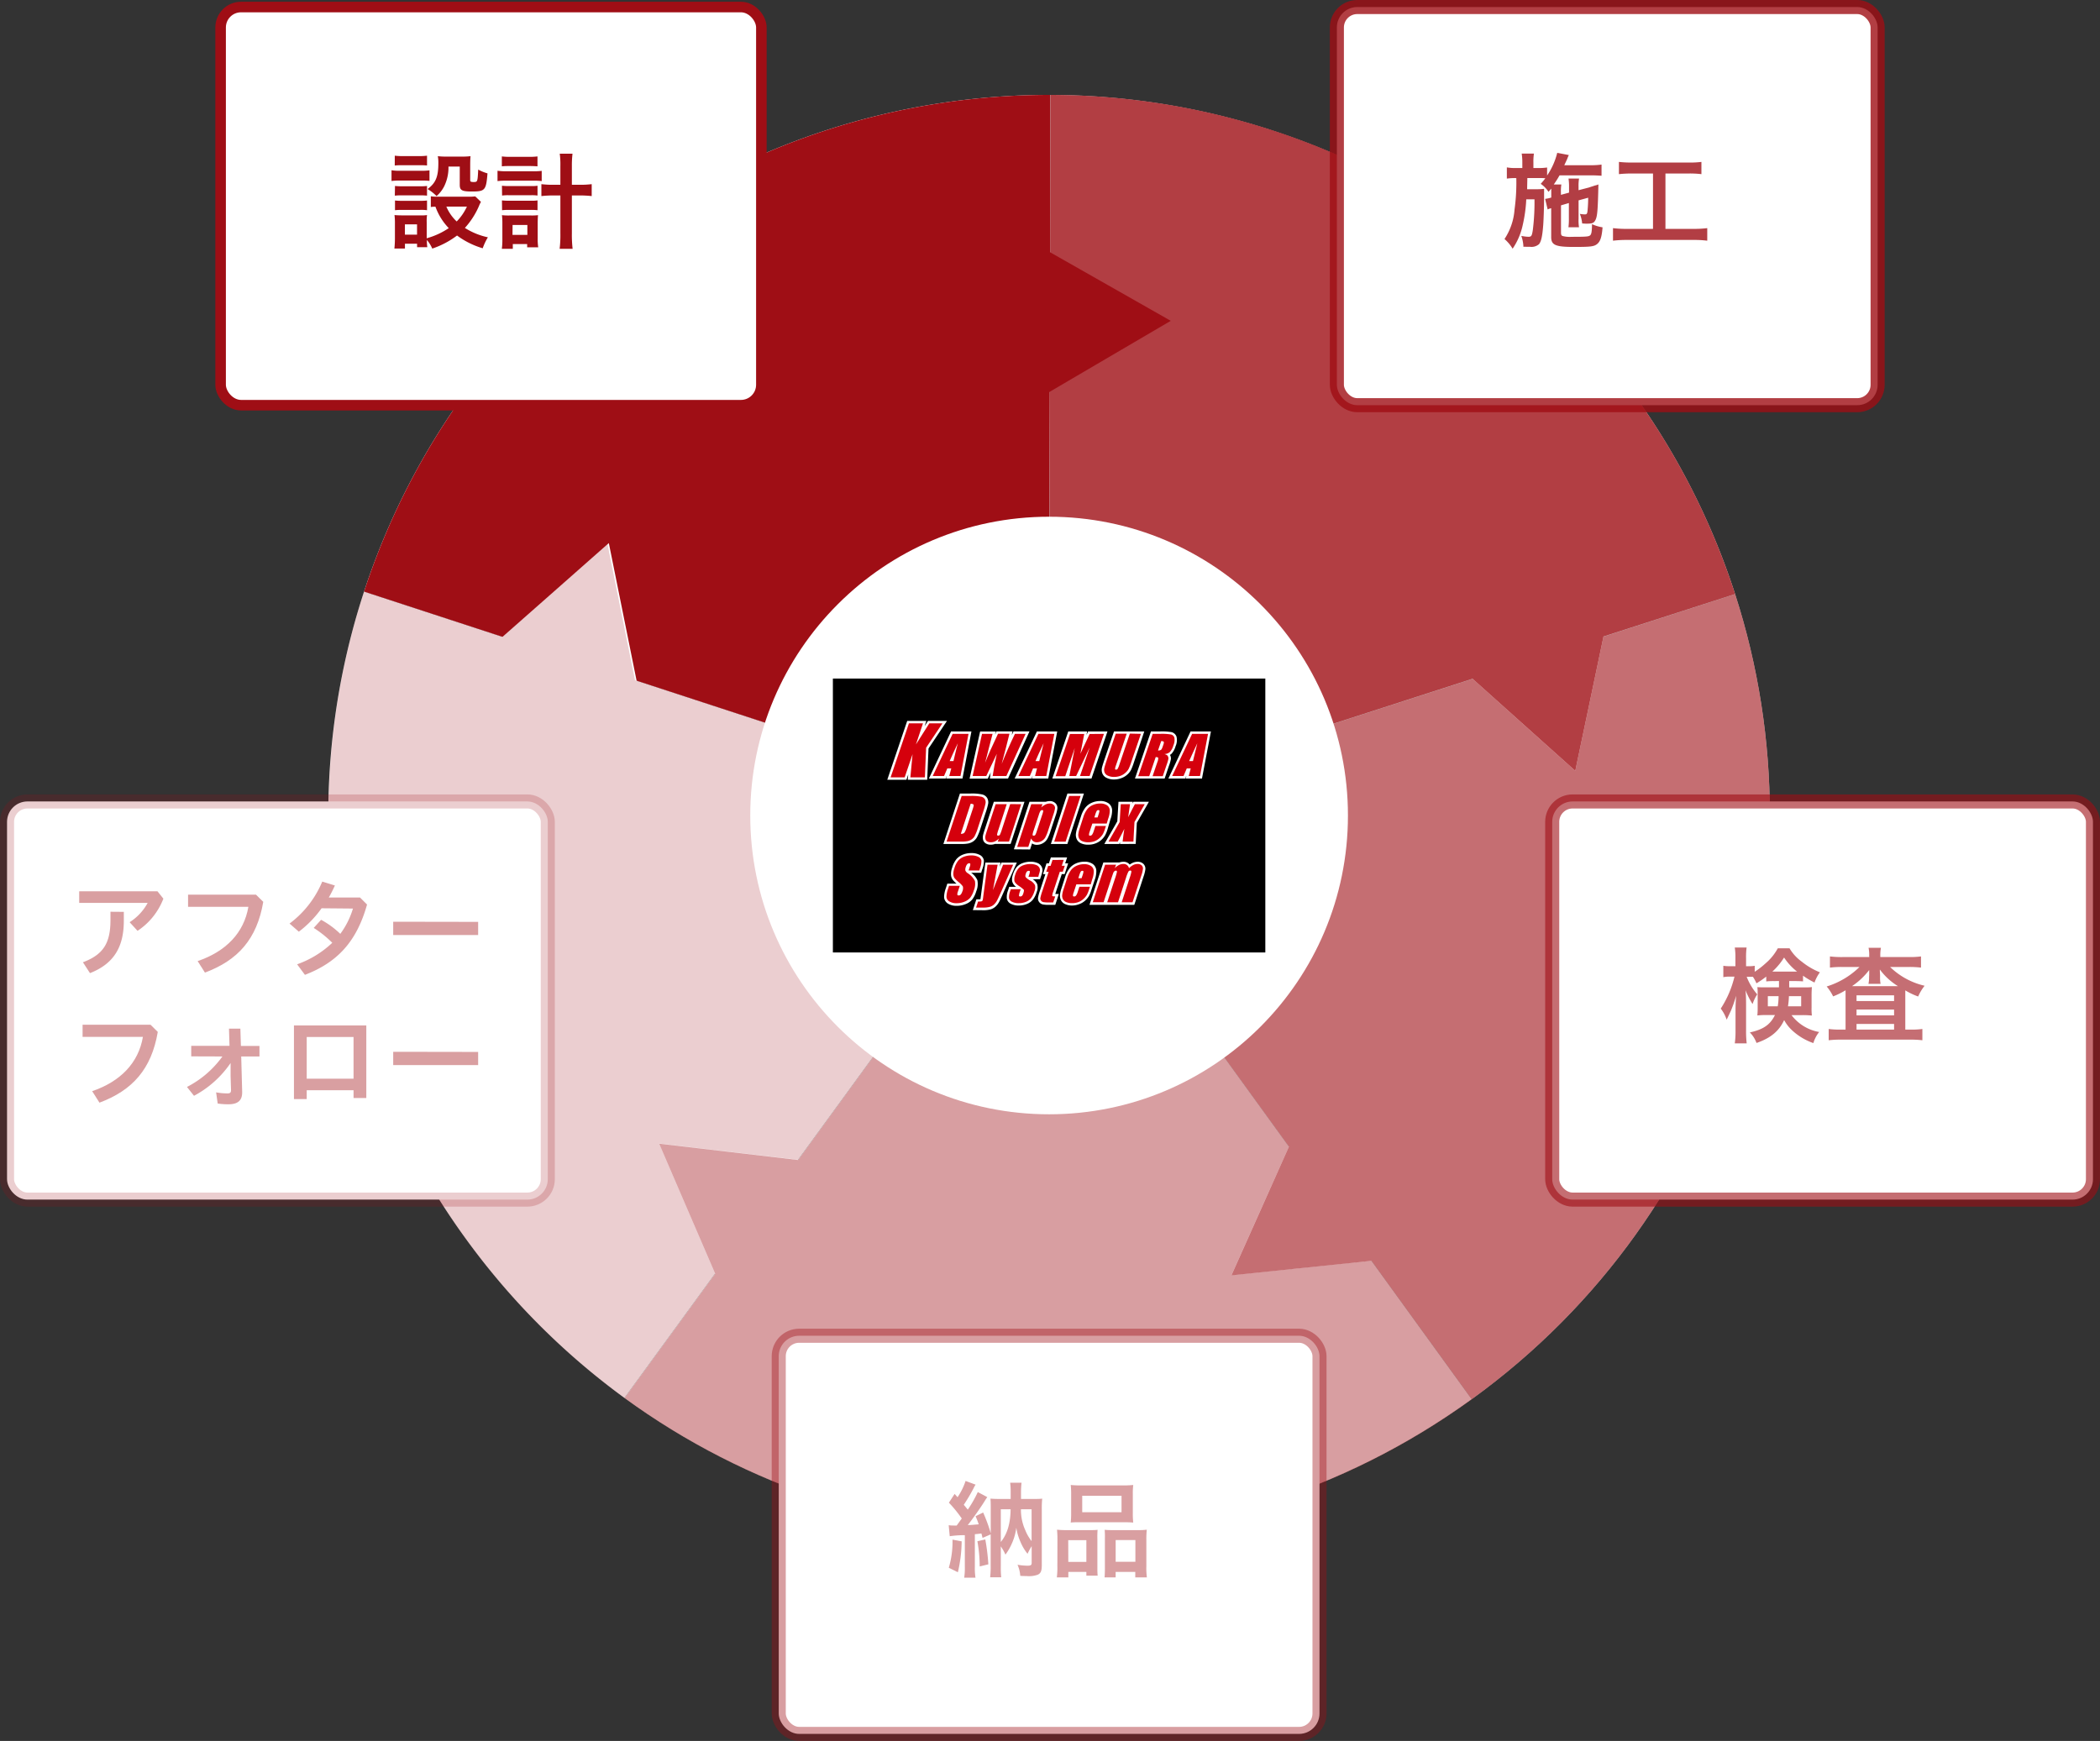
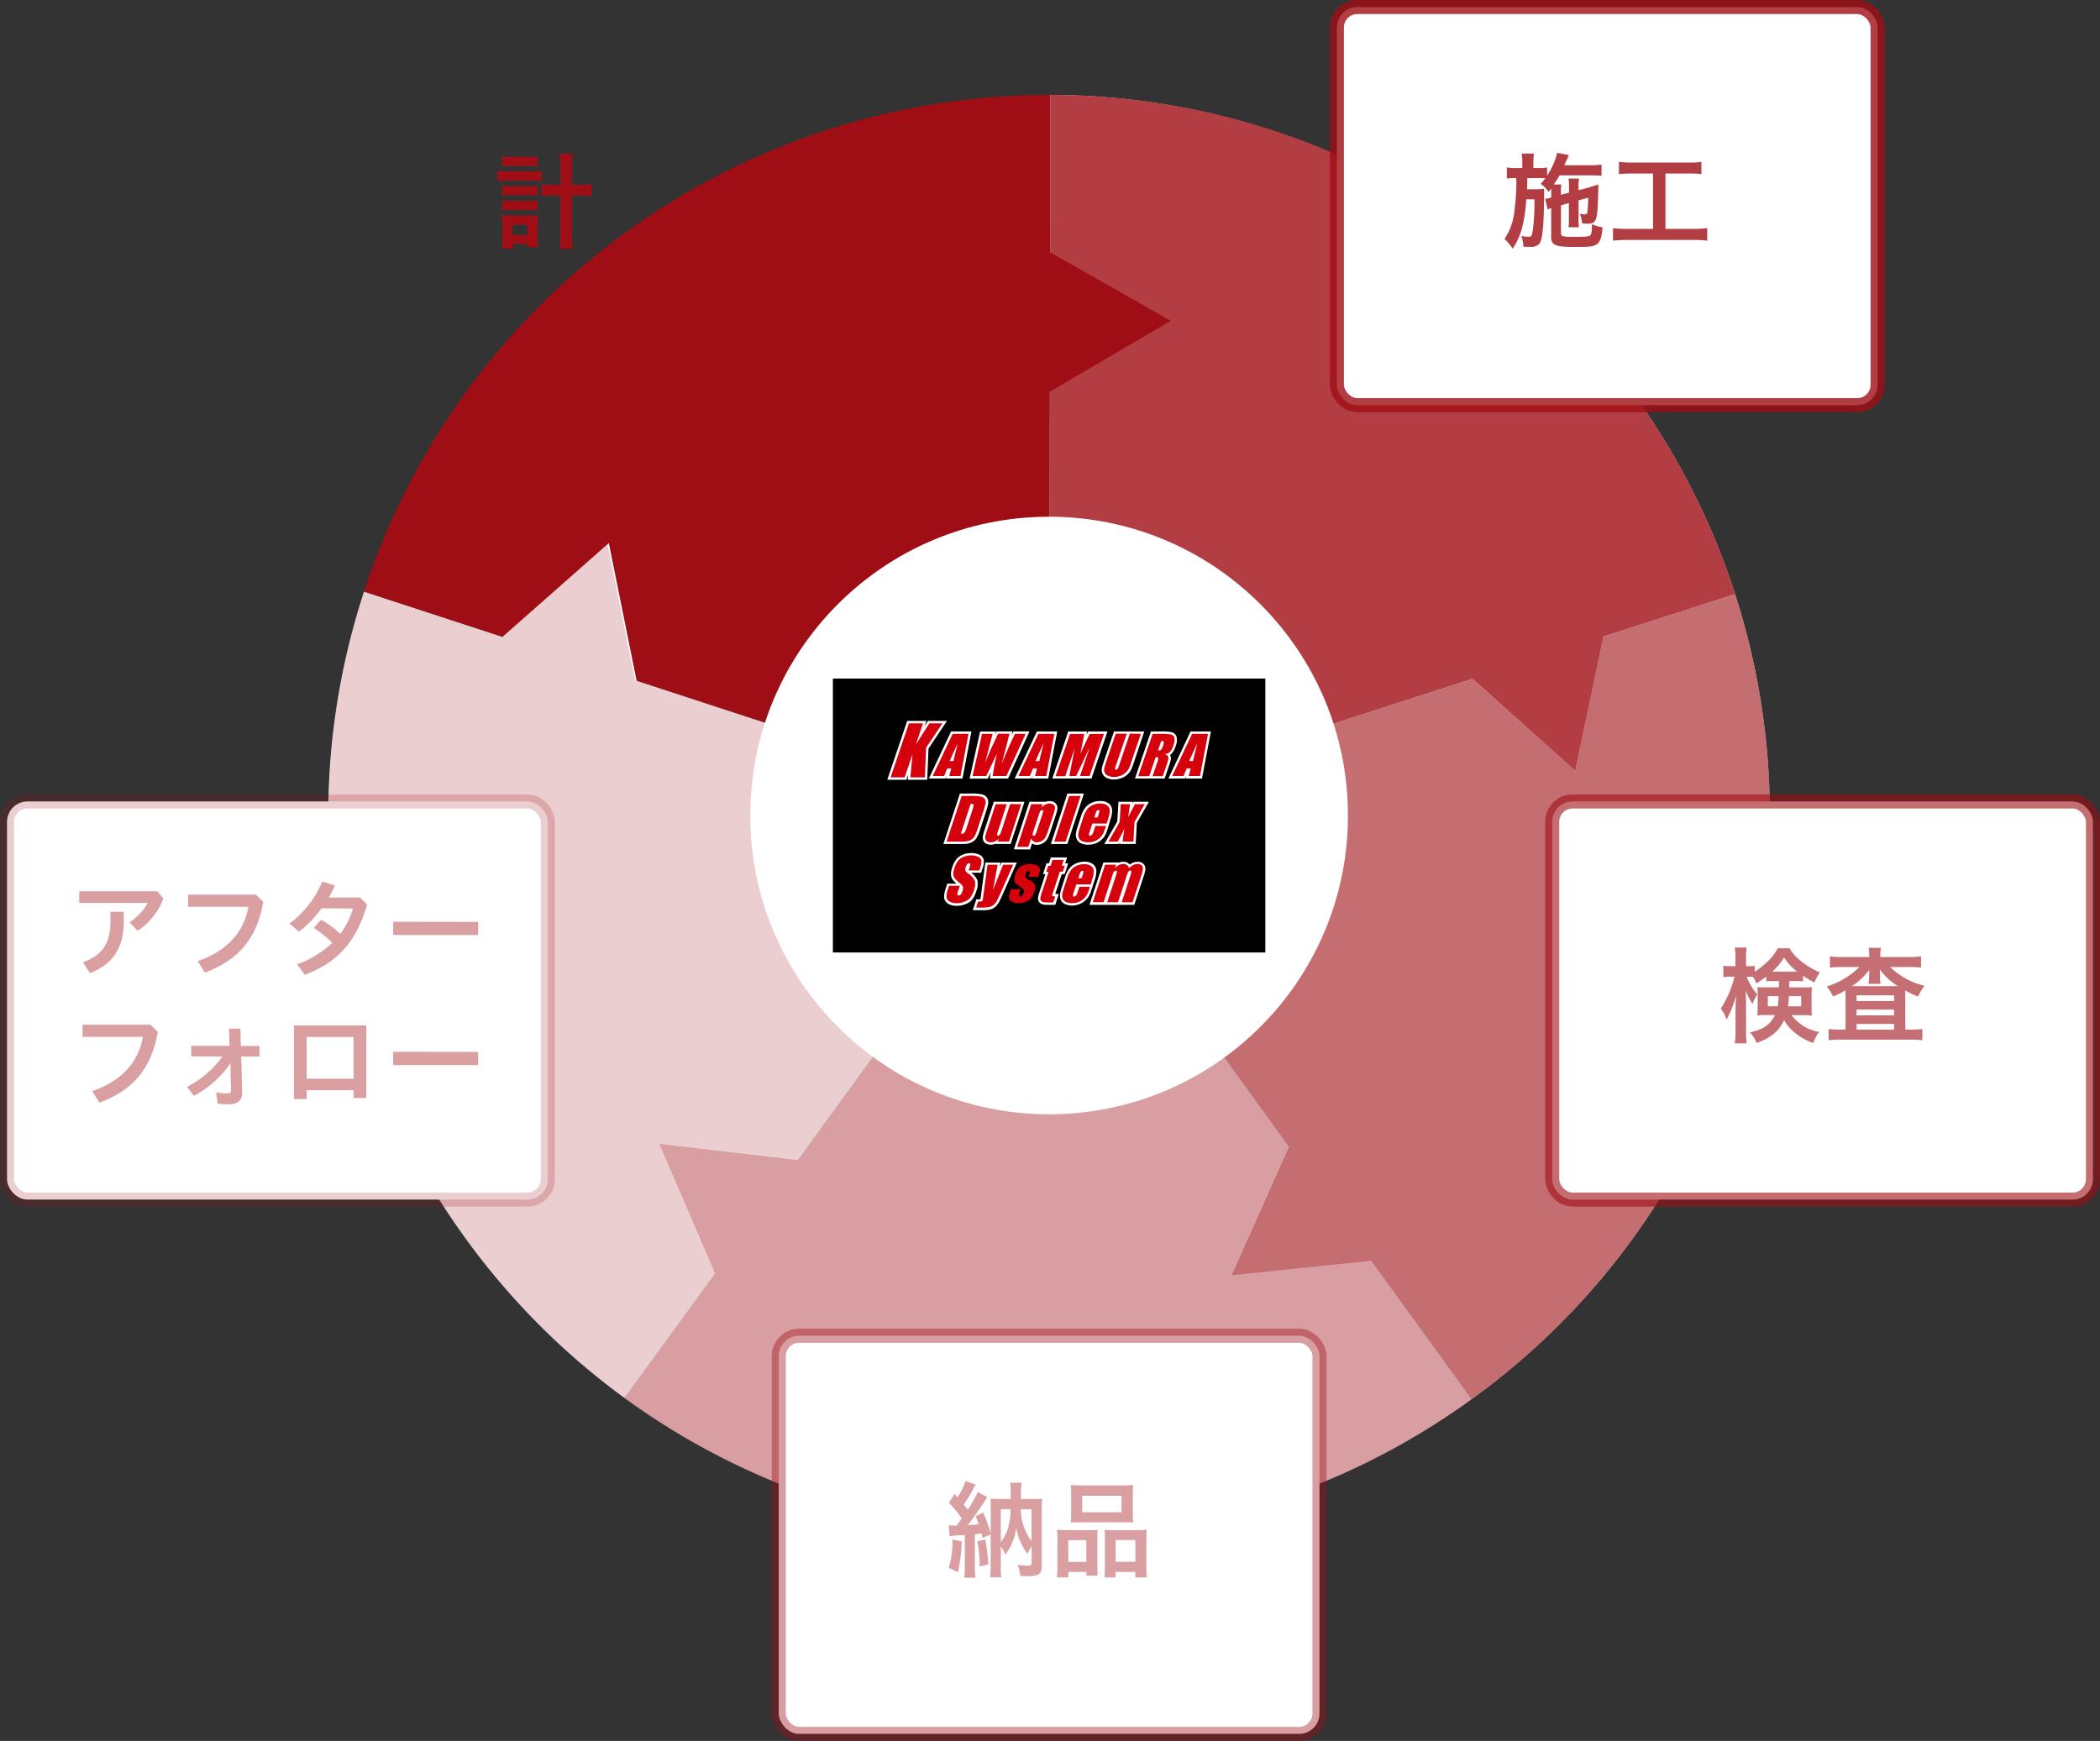
<svg xmlns="http://www.w3.org/2000/svg" viewBox="0 0 597.31 495.27">
  <rect x="0" y="0" width="597.31" height="495.27" fill="#333333" stroke="none" />
  <defs>
    <style>.cls-1,.cls-10,.cls-12,.cls-14,.cls-7,.cls-8{fill:#fff;}.cls-2,.cls-3,.cls-4,.cls-5,.cls-6{fill:#9f0e15;}.cls-3{opacity:0.2;}.cls-13,.cls-4{opacity:0.4;}.cls-11,.cls-5{opacity:0.6;}.cls-6,.cls-9{opacity:0.8;}.cls-10,.cls-12,.cls-14,.cls-7,.cls-8{stroke:#9f0e15;stroke-miterlimit:10;}.cls-7{stroke-width:3px;}.cls-8{stroke-opacity:0.8;}.cls-10,.cls-12,.cls-14,.cls-8{stroke-width:4px;}.cls-10{stroke-opacity:0.6;}.cls-12{stroke-opacity:0.4;}.cls-14{stroke-opacity:0.2;}.cls-15{fill:#d5000c;}</style>
  </defs>
  <title>busi__img__08</title>
  <g id="Layer_2" data-name="Layer 2">
    <g id="レイヤー_1" data-name="レイヤー 1">
-       <path class="cls-1" d="M298.77,27A205,205,0,0,0,103.55,168.3L298.4,232Z" />
      <path class="cls-1" d="M132.34,352.2a205.08,205.08,0,0,0,45.25,45.47L298.4,232,103.55,168.3A204.71,204.71,0,0,0,132.34,352.2Z" />
      <path class="cls-2" d="M298.77,27A205,205,0,0,0,103.55,168.3L298.4,232Z" />
      <polygon class="cls-1" points="181.41 195.33 177.29 174.92 173.17 154.5 157.56 168.28 141.94 182.05 161.68 188.69 181.41 195.33" />
      <path class="cls-3" d="M180.62,193.5,176.88,175l-4.08-20.19L157.36,168.4l-14.48,12.76L103.55,168.3a205.21,205.21,0,0,0,74,229.37L298.4,232Z" />
      <path class="cls-1" d="M177.59,397.67c69.82,50.94,167.21,53.81,241,.39L298.4,232Z" />
      <polygon class="cls-1" points="187.46 325.31 207.91 327.71 228.37 330.11 216.06 346.62 203.75 363.14 195.6 344.22 187.46 325.31" />
      <path class="cls-4" d="M298.4,232,227,330l-19.06-2.24-20.45-2.4,8.14,18.91,7.79,18.07-25.8,35.38c69.82,50.94,167.21,53.81,241,.39Z" />
      <path class="cls-1" d="M418.6,398.06C492.4,344.65,520.1,251.23,493.52,169L298.4,232Z" />
      <polygon class="cls-1" points="350.26 362.77 358.67 343.97 367.08 325.17 379.15 341.85 391.23 358.54 370.74 360.65 350.26 362.77" />
      <path class="cls-5" d="M493.52,169,298.4,232l68.21,94.22L358.67,344l-8.41,18.8,20.48-2.12,19.34-2,28.52,39.4C492.4,344.65,520.1,251.23,493.52,169Z" />
      <path class="cls-1" d="M493.52,169A205.17,205.17,0,0,0,298.77,27l-.37,205Z" />
      <polygon class="cls-1" points="456.53 178.98 452.3 199.14 448.06 219.29 432.73 205.55 417.39 191.8 436.96 185.39 456.53 178.98" />
      <path class="cls-6" d="M464.47,111.8A204.74,204.74,0,0,0,298.77,27l-.37,205,120.44-38.9,13.89,12.45,15.33,13.74,4.24-20.15,3.79-18.07L493.52,169A204.81,204.81,0,0,0,464.47,111.8Z" />
      <polygon class="cls-2" points="297.19 70.92 315.09 81.09 333 91.27 315.23 101.69 297.46 112.11 297.32 91.51 297.19 70.92" />
      <circle class="cls-1" cx="298.4" cy="232" r="85" />
-       <rect class="cls-7" x="62.75" y="2" width="153.81" height="113.27" rx="5.81" />
-       <path class="cls-2" d="M111.36,48.43a12.66,12.66,0,0,0,2.37.15h6.06a15.33,15.33,0,0,0,2.37-.12v3a18.75,18.75,0,0,0-2.22-.09h-6.21a17.17,17.17,0,0,0-2.37.12Zm25.44,9a7.59,7.59,0,0,0-.57,1.2,22.82,22.82,0,0,1-4,6.21,20.07,20.07,0,0,0,6.54,2.67,16.27,16.27,0,0,0-1.47,3.12A23.26,23.26,0,0,1,130,67a24.69,24.69,0,0,1-7.05,3.72,9.82,9.82,0,0,0-1.53-2.46,13.48,13.48,0,0,0,.12,2.07h-2.91v-1h-3.45v1.38h-3a28.36,28.36,0,0,0,.15-2.88V63.49a17.64,17.64,0,0,0-.12-2.31c.72.06,1.32.09,2.25.09h5a10.46,10.46,0,0,0,2-.09,13.59,13.59,0,0,0-.09,2.13v4.47a21.39,21.39,0,0,0,6.27-2.88,17.11,17.11,0,0,1-3.78-6.09c-.57,0-.84,0-1.32.09V55.84a11.54,11.54,0,0,0,1.89.12h8.67a15,15,0,0,0,2.07-.09ZM112.29,44.29a18.05,18.05,0,0,0,2.46.12H119a18.05,18.05,0,0,0,2.46-.12v2.79C120.69,47,120.06,47,119,47h-4.26c-1,0-1.74,0-2.46.09Zm.06,8.61a16,16,0,0,0,2,.09h5.22a13.92,13.92,0,0,0,1.89-.09v2.76a16.59,16.59,0,0,0-1.89-.09H114.3a16.3,16.3,0,0,0-2,.09Zm0,4.14a16,16,0,0,0,2,.09h5.22a14.54,14.54,0,0,0,1.89-.09V59.8a12.11,12.11,0,0,0-2-.09h-5.19a16.08,16.08,0,0,0-1.92.09Zm2.82,9.72h3.45V63.82h-3.45Zm12.39-19.38a12.13,12.13,0,0,1-1.2,5.58,9,9,0,0,1-2.19,2.82,12.89,12.89,0,0,0-2.55-2c2.31-1.71,3.06-3.48,3.06-7.35a10.22,10.22,0,0,0-.15-2,18.87,18.87,0,0,0,2.31.12h4.53a19.51,19.51,0,0,0,2.46-.12c-.06.66-.09,1.41-.09,2.49v4.35c0,.39.21.51.93.51,1.17,0,1.17,0,1.35-3.54a12.18,12.18,0,0,0,2.64,1.08c-.39,4.8-.69,5.16-4.44,5.16-2.82,0-3.45-.33-3.45-1.89V47.38Zm-.6,11.4A12.25,12.25,0,0,0,129.9,63a15,15,0,0,0,2.91-4.23Z" />
      <path class="cls-2" d="M141.51,48.58a18.75,18.75,0,0,0,2.49.15h7.59a18.54,18.54,0,0,0,2.49-.12v2.91a17.43,17.43,0,0,0-2.49-.12H144a21.31,21.31,0,0,0-2.49.12Zm1.23-4.08a19.25,19.25,0,0,0,2.55.12h5.1a18.54,18.54,0,0,0,2.49-.12v2.82c-.81-.06-1.38-.09-2.49-.09h-5.1c-1.08,0-1.8,0-2.55.09Zm3.12,26.28h-3.12a19.74,19.74,0,0,0,.15-2.82V63.49a18.06,18.06,0,0,0-.12-2.28,16.53,16.53,0,0,0,2.07.09h6.3a14.54,14.54,0,0,0,1.89-.09c-.06.66-.09,1.26-.09,2.28v4.29a15.25,15.25,0,0,0,.15,2.58h-3.15v-.93h-4.08Zm-3.09-17.94a16.3,16.3,0,0,0,1.95.09H151a11,11,0,0,0,1.89-.09v2.79a11.51,11.51,0,0,0-1.89-.09h-6.24a12.11,12.11,0,0,0-1.95.09Zm0,4.17a15,15,0,0,0,1.95.09H151a10.77,10.77,0,0,0,1.89-.09V59.8a16,16,0,0,0-1.95-.09h-6.21a16.08,16.08,0,0,0-1.92.09Zm3,9.81H150V64H145.8Zm13.62-19.56a23.37,23.37,0,0,0-.18-3.54h3.63a27.78,27.78,0,0,0-.18,3.54v5.31h2.07a27.65,27.65,0,0,0,3.57-.18v3.39a32.23,32.23,0,0,0-3.57-.18h-2.07V66.34a34.1,34.1,0,0,0,.21,4.44h-3.69a32.62,32.62,0,0,0,.21-4.44V55.6h-1.83a31.84,31.84,0,0,0-3.57.18V52.39a27.33,27.33,0,0,0,3.57.18h1.83Z" />
      <rect class="cls-8" x="380.25" y="2" width="153.81" height="113.27" rx="5.81" />
      <g class="cls-9">
        <path class="cls-2" d="M444,58.42v7.71c0,.6.09.87.42,1a7.79,7.79,0,0,0,2.58.24c4.11,0,4.83-.06,5.25-.39s.54-1.08.57-3.21a11.45,11.45,0,0,0,3,.9c-.21,2.73-.63,4-1.53,4.74s-1.92.84-6.66.84c-5.22,0-6.42-.54-6.42-2.82V59.23a4,4,0,0,0-1,.36l-.72-3,.33-.06a9.7,9.7,0,0,0,1.41-.33V54.79c0-.48,0-.72,0-1.14-.27.33-.39.48-.78.93a8.07,8.07,0,0,0-2.22-2.28,20.21,20.21,0,0,0,1.32-1.59,19.05,19.05,0,0,0-2-.06h-3.12c-.06,2.73-.06,2.73-.06,3.18H437a14.7,14.7,0,0,0,2.19-.12c0,.24,0,1.35,0,1.5v1.32c0,1.86-.12,5.7-.24,7.41-.24,3.21-.57,4.74-1.2,5.52a3.27,3.27,0,0,1-2.58.75l-1.08,0a5.8,5.8,0,0,0-.78,0,10.09,10.09,0,0,0-.6-3.09,3.44,3.44,0,0,0,.42.06,9.79,9.79,0,0,0,1.59.18c.84,0,1-.21,1.26-1.89a63.35,63.35,0,0,0,.48-8.76h-2.34a40.9,40.9,0,0,1-1,7.29,19,19,0,0,1-2.88,6.75A11.25,11.25,0,0,0,427.93,68a17.39,17.39,0,0,0,2.85-8.34,56.76,56.76,0,0,0,.51-9H431a15.77,15.77,0,0,0-2.4.15V47.62a13.28,13.28,0,0,0,2.67.18H433V46.3a15.91,15.91,0,0,0-.18-2.61h3.48a15.47,15.47,0,0,0-.15,2.58V47.8h1.26a15.81,15.81,0,0,0,2.64-.15v2.28a20.12,20.12,0,0,0,2.88-6.45l3.3.63a10.84,10.84,0,0,0-.48,1.14L444.94,47h7.53a20.35,20.35,0,0,0,3.06-.18V50c-.72-.06-2-.12-3-.12h-8.94a28.7,28.7,0,0,1-1.65,2.61h2.16a12.06,12.06,0,0,0-.12,2.31v.63l2.31-.63V53.23a15.64,15.64,0,0,0-.15-2.43h3a11.59,11.59,0,0,0-.15,2.31v1l3-.78c.15-.06.51-.18,1-.33l.72-.24a3.76,3.76,0,0,0,.93-.3c-.15,7.14-.3,8.94-.78,10s-1,1.17-2.67,1.17c-.21,0-.21,0-1.17-.06a9.84,9.84,0,0,0-.66-2.73,8.7,8.7,0,0,0,1.41.15c.6,0,.72-.18.81-1.41.09-1.05.15-2.07.15-3.33L449,57V62.2a12.81,12.81,0,0,0,.12,2.46h-3a17,17,0,0,0,.12-2.43V57.76Z" />
        <path class="cls-2" d="M464.29,49.36a33.76,33.76,0,0,0-3.81.18V46.06a31.14,31.14,0,0,0,3.84.18h15.84a26.43,26.43,0,0,0,3.78-.18v3.48a28.22,28.22,0,0,0-3.78-.18h-6.45V65.11h7.89a29.42,29.42,0,0,0,4-.21v3.57a29.71,29.71,0,0,0-4-.21H462.79a31.9,31.9,0,0,0-4,.21V64.9a29.79,29.79,0,0,0,4,.21h7.38V49.36Z" />
      </g>
      <rect class="cls-10" x="441.5" y="228" width="153.81" height="113.27" rx="5.81" />
      <g class="cls-11">
        <path class="cls-2" d="M504.75,279.11a17.89,17.89,0,0,0-2.37.09v-1.38a23.52,23.52,0,0,1-2.79,1.92,11.12,11.12,0,0,0-1-1.86c-.48,0-.69,0-1,0h-.78a17.39,17.39,0,0,0,3,5,11.73,11.73,0,0,0-1.32,2.76,22.22,22.22,0,0,1-2-3.93c.09.84.15,2.16.15,3.9v7.62a28.5,28.5,0,0,0,.18,3.6h-3.39a23.93,23.93,0,0,0,.21-3.6v-6.12c0-1,.06-2.43.18-3.84a39.73,39.73,0,0,1-1.44,4.14c-.15.33-.54,1.2-1.26,2.67a10.91,10.91,0,0,0-1.68-3.15,28.84,28.84,0,0,0,3.9-9.09h-1.17a8.66,8.66,0,0,0-2,.15v-3.24a11.13,11.13,0,0,0,2,.12h1.44v-2.31a18.1,18.1,0,0,0-.18-3h3.36a20.35,20.35,0,0,0-.15,3v2.31h.87a8,8,0,0,0,1.59-.12v1.71a24.49,24.49,0,0,0,3.12-2.43,15,15,0,0,0,3.45-4.26H509a12.48,12.48,0,0,0,3.45,3.78,20.2,20.2,0,0,0,5.19,3.06,10.81,10.81,0,0,0-1.53,2.91,22.93,22.93,0,0,1-3.27-1.95v1.62c-.69-.06-1.23-.09-2.37-.09h-1.56v1.8h3.87c1.2,0,1.8,0,2.58-.09-.06.9-.09,1.5-.09,2.28v3.6a16.88,16.88,0,0,0,.09,2.22,24.46,24.46,0,0,0-2.79-.12h-3a12.57,12.57,0,0,0,7.86,4.8,9.12,9.12,0,0,0-1.65,3.15,17,17,0,0,1-5.85-3.45,11.28,11.28,0,0,1-2.46-3.09c-1.44,3.12-3.84,5.13-7.86,6.51a8.28,8.28,0,0,0-1.89-3c3.84-.84,5.79-2.19,7.14-4.95h-2.31a23.45,23.45,0,0,0-2.7.12c.06-.75.09-1.2.09-1.89v-4.17c0-.84,0-1.29-.09-2,.75.06,1.08.06,2.52.06H506v-1.8Zm-1.92,4.29v2.88h2.82a18.38,18.38,0,0,0,.24-2.88Zm7.62-7h.69a16.89,16.89,0,0,1-3.69-4,19.15,19.15,0,0,1-3.33,4h6.33Zm-1.62,7a21.94,21.94,0,0,1-.27,2.88h3.75V283.4Z" />
        <path class="cls-2" d="M531.66,271.91a9.86,9.86,0,0,0-.18-2.28H535a11.32,11.32,0,0,0-.18,2.25v.39h8.28a24.68,24.68,0,0,0,3.3-.18v3.18a26.65,26.65,0,0,0-3.3-.18h-5.49a20.73,20.73,0,0,0,9.81,5.34,14,14,0,0,0-1.83,3.06,19.9,19.9,0,0,1-3.66-1.74c0,1,0,1,0,1.86v9.3h1.59a23.29,23.29,0,0,0,3.27-.18v3.21a26.94,26.94,0,0,0-3.51-.18H523.62a27.39,27.39,0,0,0-3.48.18v-3.21a24.37,24.37,0,0,0,3.3.18h1.5v-9.57c0-.84,0-1,0-1.62a22.41,22.41,0,0,1-3.54,1.74,13.21,13.21,0,0,0-1.83-2.82,23,23,0,0,0,9.33-5.55h-5.1a26.65,26.65,0,0,0-3.3.18v-3.18a26.51,26.51,0,0,0,3.54.18h7.65Zm0,5.46s0-.48,0-1.41a20.59,20.59,0,0,1-4.89,4.59h13.08a18.31,18.31,0,0,1-5.16-4.74c0,.84.06,1.38.06,1.56V278a8.44,8.44,0,0,0,.15,1.89h-3.45a8.15,8.15,0,0,0,.18-1.92Zm-3.6,7.41h10.68v-1.62H528.06Zm0,4.08h10.68v-1.65H528.06Zm0,4.05h10.68v-1.62H528.06Z" />
      </g>
      <rect class="cls-12" x="221.5" y="380" width="153.81" height="113.27" rx="5.81" />
      <g class="cls-13">
        <path class="cls-2" d="M269.84,433.9a9.39,9.39,0,0,0,1.38.09h.9l1.44-2a36.74,36.74,0,0,0-3.66-4.5l1.62-2.49c.42.45.57.63.84.93a18.33,18.33,0,0,0,2.28-4.62l2.85,1.05a7.34,7.34,0,0,0-.6,1.08,50.15,50.15,0,0,1-2.76,4.65c.21.27.39.45.48.57.36.45.45.54.66.81a33.9,33.9,0,0,0,2.85-5l2.7,1.44c-.27.36-.45.63-1,1.53-1,1.59-3.45,5.07-4.56,6.42.9,0,1.95-.12,3.12-.21a21.7,21.7,0,0,0-.9-2.31l2.16-1.05a44.82,44.82,0,0,1,2.16,5.91V429.4c0-1.5,0-2.19-.09-3.06.9.06,1.35.09,2.67.09h3.09v-1.95a18.84,18.84,0,0,0-.15-2.67h3.24a24,24,0,0,0-.15,2.7v1.92h3.39c1.32,0,1.89,0,2.64-.09a28.63,28.63,0,0,0-.12,3.09v15.81c0,1.71-.3,2.37-1.2,2.76a7.4,7.4,0,0,1-3.18.36,17.15,17.15,0,0,1-1.74-.06,9.51,9.51,0,0,0-.78-3.15,17.44,17.44,0,0,0,2.88.27c.84,0,1.14-.18,1.14-.75v-4.8a16.76,16.76,0,0,0-1.17,2.16,13.58,13.58,0,0,1-2-3.36,15.78,15.78,0,0,1-1.2-4.08,15.66,15.66,0,0,1-1.26,4.5,16,16,0,0,1-1.83,3.18,12.5,12.5,0,0,0-1.32-2.34v5.64a27.1,27.1,0,0,0,.12,3.15h-3.15a26.64,26.64,0,0,0,.15-3.39v-8.82l-2.31,1c-.15-.63-.18-.75-.33-1.26-.66.09-.9.12-1.86.21v9.27a17.37,17.37,0,0,0,.18,3.09h-3.21a17.78,17.78,0,0,0,.18-3.09v-9a30.69,30.69,0,0,0-4.29.3Zm3.69,4.59a39.93,39.93,0,0,1-1.08,8.79L269.87,446a25.83,25.83,0,0,0,1.05-8Zm6.72-.54a59.32,59.32,0,0,1,.87,7.08l-2.46.6a40.23,40.23,0,0,0-.66-7.17Zm4.41.72c1.83-2.22,2.76-5.31,2.79-9.3h-2.79Zm5.73-9.3a14,14,0,0,0,1.26,6,12.35,12.35,0,0,0,1.77,3.06v-9.06Z" />
        <path class="cls-2" d="M300.77,438a26.8,26.8,0,0,0-.12-2.82,26.31,26.31,0,0,0,2.85.12H310c.87,0,1.5,0,2.19-.09a25.59,25.59,0,0,0-.06,2.58v7.8c0,1.23,0,2,.09,2.67H309v-1.08h-5.13v1.56h-3.27a22.34,22.34,0,0,0,.15-3.21Zm3.09,6.33H309v-6.18h-5.16Zm.81-19.29a21.28,21.28,0,0,0-.12-2.58,31.13,31.13,0,0,0,3.33.12H319a29.38,29.38,0,0,0,3.33-.12,20,20,0,0,0-.12,2.58v5.4a21.84,21.84,0,0,0,.12,2.7c-.9-.06-1.47-.09-3-.09H307.61c-1.53,0-2.19,0-3.06.09a22.89,22.89,0,0,0,.12-2.67Zm3.15,5.16H319v-4.68H307.82Zm15.72,5.1a20.19,20.19,0,0,0,2.64-.12,25,25,0,0,0-.12,2.82v7.56a20.4,20.4,0,0,0,.15,3.18h-3.3v-1.56h-5.58v1.56h-3.15c.06-.81.09-1.44.09-2.67v-8.46a23.74,23.74,0,0,0-.06-2.4c.66.06,1.29.09,2.19.09Zm-6.21,9h5.61v-6.18h-5.61Z" />
      </g>
      <rect class="cls-14" x="2" y="228" width="153.81" height="113.27" rx="5.81" />
      <g class="cls-13">
        <path class="cls-2" d="M46.47,255.66a19.19,19.19,0,0,1-7.35,9.15l-2.25-2.46A14.86,14.86,0,0,0,42,256.86H22.53v-3.3H44.79Zm-11.25,3.75v2.52c0,7.68-3,12.3-9.63,14.91l-2-3.09c5.73-2.16,7.83-5.37,7.83-12v-2.37Z" />
        <path class="cls-2" d="M74.88,256.56c-1.8,10.59-7.2,16.62-16.59,20.13l-2.07-3.27c8-2.73,13.17-8,14.43-15.45H53.49v-3.45H72.81Z" />
        <path class="cls-2" d="M91.47,258.39A30.58,30.58,0,0,1,85,265.05l-2.64-2.31a28.6,28.6,0,0,0,9.3-11.94l3.6,1.11c-.54,1.17-1.11,2.34-1.74,3.42h8.88l2,2c-3,10.71-8.58,16.5-17.67,20l-2.22-3a28.19,28.19,0,0,0,10-6.12,30.22,30.22,0,0,0-5.28-4.23l2.1-2.31a24.75,24.75,0,0,1,5.46,4,23.17,23.17,0,0,0,3.6-7.2Z" />
        <path class="cls-2" d="M136,262.26V266H111.84v-3.78Z" />
        <path class="cls-2" d="M44.88,293.56c-1.8,10.59-7.2,16.62-16.59,20.13l-2.07-3.27c8-2.73,13.17-8,14.43-15.45H23.49v-3.45H42.81Z" />
        <path class="cls-2" d="M54.39,300.52v-3H65.28l-.15-4.89,3.24,0,.15,4.92H73.8v3H68.61l.27,10v.24c0,2.4-1.38,3.36-3.87,3.36a19.75,19.75,0,0,1-3.09-.21l-.45-3.18a18.33,18.33,0,0,0,3.24.3c.69,0,1-.21,1-.9V310l-.12-3.87,0-3.72a29.22,29.22,0,0,1-10.41,9.33l-2-2.52a28.31,28.31,0,0,0,10.08-8.67Z" />
        <path class="cls-2" d="M87.24,310.15v2.52H83.61V291.73h20.58v20.64h-3.63v-2.22ZM100.56,295H87.24v11.88h13.32Z" />
        <path class="cls-2" d="M136,299.26V303H111.84v-3.78Z" />
      </g>
      <rect x="236.9" y="193.04" width="123" height="77.92" />
      <polygon class="cls-1" points="269.1 221.49 269.32 220.66 268.97 221.49 264.2 221.49 270.52 208.08 276.31 208.08 273.76 221.49 269.1 221.49" />
      <path class="cls-15" d="M275.48,208.77l-2.29,12H270l.57-2.17h-1.12l-.93,2.17h-3.23l5.67-12Zm-4.28,7.74q.45-2,1.23-5.06c-1.1,2.31-1.87,4-2.31,5.06Z" />
      <path class="cls-1" d="M281.55,221.49l.11-.78c0-.33.1-.68.16-1-.21.45-.87,1.81-.87,1.81h-5.17l3-13.41h4.48L283,209l.45-.93H288l-.18.83c0,.06,0,.15-.06.26.11-.24.22-.47.34-.7l.18-.39h4.54l-6.1,13.41Z" />
      <path class="cls-15" d="M291.72,208.77l-5.47,12h-3.91q.41-2.77,1.19-6.32c-.47,1-1.47,3.12-3,6.32h-3.89l2.68-12h3l-1.09,4.2L280.2,217c.83-2.1,2.05-4.86,3.67-8.26h3.25c-.08.35-.41,1.67-1,4l-1.21,4.58c1.17-2.91,2.42-5.77,3.77-8.55Z" />
      <polygon class="cls-1" points="293.51 221.49 293.73 220.66 293.37 221.49 288.6 221.49 294.93 208.08 300.71 208.08 298.16 221.49 293.51 221.49" />
      <path class="cls-15" d="M299.89,208.77l-2.29,12h-3.2l.56-2.17h-1.12l-.92,2.17h-3.24l5.68-12Zm-4.29,7.74q.47-2,1.24-5.06c-1.1,2.31-1.87,4-2.31,5.06Z" />
      <path class="cls-1" d="M299.31,221.49l4.54-13.41h5.36l-.17,1,.45-1H315l-4.55,13.41Z" />
      <path class="cls-15" d="M314,208.77l-4.08,12h-2.73l2.75-8.13-3.85,8.13h-1.94l1.54-7.95L303,220.81h-2.74l4.08-12h4.05c-.12.72-.29,1.57-.49,2.56l-.6,3.06,2.63-5.62Z" />
      <path class="cls-1" d="M316.88,221.75a4.55,4.55,0,0,1-2.09-.44,2.36,2.36,0,0,1-1.25-1.3,2.77,2.77,0,0,1-.11-1.59c.1-.45.38-1.35.86-2.75l2.57-7.59h8.61l-3,8.95a16.83,16.83,0,0,1-.77,2,4.7,4.7,0,0,1-1.07,1.34,5,5,0,0,1-1.68,1A5.81,5.81,0,0,1,316.88,221.75Z" />
      <path class="cls-15" d="M324.51,208.77l-2.73,8a14.53,14.53,0,0,1-.74,1.93,3.89,3.89,0,0,1-.91,1.13,4.28,4.28,0,0,1-1.46.89,5.13,5.13,0,0,1-1.79.3,3.89,3.89,0,0,1-1.78-.36,1.7,1.7,0,0,1-.92-.93,2,2,0,0,1-.08-1.2c.1-.43.37-1.32.83-2.68l2.42-7.12h3.13l-3.06,9a4.14,4.14,0,0,0-.26,1c0,.15.1.22.28.22a.54.54,0,0,0,.46-.24,5.58,5.58,0,0,0,.47-1.14l3-8.87Z" />
      <path class="cls-1" d="M322.82,221.49l4.55-13.41h2.7a15.85,15.85,0,0,1,3.1.19,2,2,0,0,1,1.47,1.31,4.17,4.17,0,0,1-.26,2.69,5.33,5.33,0,0,1-1.17,2.17,2,2,0,0,1-.43.32l.05.08a2,2,0,0,1,.22,1.08,10.45,10.45,0,0,1-.56,1.93l-1.23,3.64Z" />
      <path class="cls-15" d="M327.86,208.77h2.21a15.48,15.48,0,0,1,2.95.17,1.29,1.29,0,0,1,1,.87,3.7,3.7,0,0,1-.27,2.24,4.6,4.6,0,0,1-1,1.89,2.49,2.49,0,0,1-1.57.58c.57.16.92.36,1,.62a1.32,1.32,0,0,1,.16.71,12.39,12.39,0,0,1-.53,1.78l-1.07,3.18h-2.91l1.36-4a3,3,0,0,0,.25-1.2c-.05-.15-.29-.23-.72-.23l-1.84,5.43h-3.13Zm2.43,2.06-.91,2.67a1.64,1.64,0,0,0,.79-.14c.18-.1.35-.41.53-.94l.23-.66c.13-.39.14-.64.05-.75S330.65,210.83,330.29,210.83Z" />
      <polygon class="cls-1" points="337.23 221.49 337.45 220.65 337.09 221.49 332.32 221.49 338.64 208.08 344.43 208.08 341.88 221.49 337.23 221.49" />
      <path class="cls-15" d="M343.61,208.77l-2.29,12h-3.2l.56-2.17h-1.12l-.92,2.17H333.4l5.68-12Zm-4.29,7.74q.46-2,1.24-5.06c-1.1,2.31-1.87,4-2.32,5.06Z" />
      <polygon class="cls-1" points="258.19 221.84 258.34 220.3 257.82 221.84 252.37 221.84 258.04 205.09 263.49 205.09 262.98 206.6 263.94 205.09 269.35 205.09 264.1 212.94 263.73 221.84 258.19 221.84" />
      <path class="cls-15" d="M268.06,205.78l-4.64,6.94-.35,8.43h-4.13l.62-6.59-2.24,6.59h-4l5.21-15.37h4l-2,6,3.8-6Z" />
      <path class="cls-1" d="M268.33,240.1l4.7-14.35h3a13.3,13.3,0,0,1,3.34.26,2.21,2.21,0,0,1,1.45,1.07,2.54,2.54,0,0,1,.25,1.57,19.84,19.84,0,0,1-.73,2.58l-1.49,4.55a14.06,14.06,0,0,1-1,2.47,3.46,3.46,0,0,1-1.07,1.14,4,4,0,0,1-1.38.57,9.92,9.92,0,0,1-1.95.14Z" />
      <path class="cls-15" d="M273.53,226.44H276a13.88,13.88,0,0,1,3.15.22,1.62,1.62,0,0,1,1,.74,1.76,1.76,0,0,1,.17,1.14,19.34,19.34,0,0,1-.7,2.48l-1.49,4.54a12.7,12.7,0,0,1-.93,2.34,2.73,2.73,0,0,1-.86.92,3.39,3.39,0,0,1-1.14.47,9.25,9.25,0,0,1-1.81.13h-4.15Zm2.56,2.22-2.8,8.54a1.29,1.29,0,0,0,1-.29,5.7,5.7,0,0,0,.69-1.6l1.65-5a8.59,8.59,0,0,0,.32-1.13.36.36,0,0,0-.13-.36A1.33,1.33,0,0,0,276.09,228.66Z" />
      <path class="cls-1" d="M281.84,240.3a2.62,2.62,0,0,1-1.48-.38,1.69,1.69,0,0,1-.76-1.11,3,3,0,0,1,0-1.16c.07-.34.26-1,.57-1.91l2.51-7.65h8.72l-3.94,12H283A3.42,3.42,0,0,1,281.84,240.3Z" />
      <path class="cls-15" d="M290.46,228.78,287,239.42h-3.22l.35-.88a3.78,3.78,0,0,1-1.08.8,2.76,2.76,0,0,1-1.19.27,2,2,0,0,1-1.1-.25,1.06,1.06,0,0,1-.47-.69,2.37,2.37,0,0,1,0-.88c.07-.31.25-.92.55-1.83l2.35-7.18h3.16L284,236a8.77,8.77,0,0,0-.41,1.47q0,.24.33.24a.52.52,0,0,0,.49-.24,11.48,11.48,0,0,0,.58-1.55l2.34-7.16Z" />
      <path class="cls-1" d="M288.38,241.62l4.44-13.53h4.64a3.61,3.61,0,0,1,1.12-.19,2.21,2.21,0,0,1,1.62.61,1.84,1.84,0,0,1,.56,1.47,9.3,9.3,0,0,1-.49,2l-1.47,4.48a11.6,11.6,0,0,1-.91,2.2,3.4,3.4,0,0,1-1.25,1.22,3.46,3.46,0,0,1-1.72.46,2.38,2.38,0,0,1-1.37-.4l-.57,1.72Z" />
      <path class="cls-15" d="M296.53,228.78l-.37.94a4.88,4.88,0,0,1,1.21-.85,2.78,2.78,0,0,1,1.21-.28,1.53,1.53,0,0,1,1.13.4,1.18,1.18,0,0,1,.37.94,9,9,0,0,1-.46,1.79l-1.47,4.48a10.93,10.93,0,0,1-.85,2.07,2.75,2.75,0,0,1-2.38,1.34,1.67,1.67,0,0,1-1-.28,1.81,1.81,0,0,1-.64-.83l-.8,2.43h-3.16l4-12.15Zm-.12,3.09a5.64,5.64,0,0,0,.32-1.19c0-.14-.11-.21-.32-.21a.55.55,0,0,0-.48.24,5.13,5.13,0,0,0-.47,1.16L294,236.28a4.89,4.89,0,0,0-.3,1.21q0,.24.33.24a.52.52,0,0,0,.45-.22,5.44,5.44,0,0,0,.42-1.07Z" />
      <polygon class="cls-1" points="298.9 240.1 303.61 225.75 308.3 225.75 303.6 240.1 298.9 240.1" />
      <path class="cls-15" d="M307.36,226.44l-4.26,13h-3.25l4.26-13Z" />
      <path class="cls-1" d="M309.51,240.3a4.75,4.75,0,0,1-1.95-.36,2.43,2.43,0,0,1-1.26-1.13,2.91,2.91,0,0,1-.29-1.49,8.56,8.56,0,0,1,.46-2l1-3.1a8,8,0,0,1,1.2-2.41,4.76,4.76,0,0,1,1.87-1.44,5.88,5.88,0,0,1,2.34-.49,4,4,0,0,1,2.44.66,2.51,2.51,0,0,1,1,1.86,7,7,0,0,1-.47,2.67L315,236a9.41,9.41,0,0,1-.67,1.63,5.36,5.36,0,0,1-1.06,1.3,5.16,5.16,0,0,1-1.65,1A5.74,5.74,0,0,1,309.51,240.3Z" />
      <path class="cls-15" d="M314.79,234.29H310.7l-.76,2.3a2.94,2.94,0,0,0-.2.93c0,.14.13.21.32.21a.67.67,0,0,0,.57-.28,3.8,3.8,0,0,0,.48-1.07l.46-1.4h3l-.26.78a9.08,9.08,0,0,1-.61,1.52,5,5,0,0,1-.94,1.13,4.42,4.42,0,0,1-1.43.9,5,5,0,0,1-1.81.3,4.06,4.06,0,0,1-1.67-.3,1.72,1.72,0,0,1-.93-.81,2.26,2.26,0,0,1-.22-1.14,8.4,8.4,0,0,1,.43-1.81l1-3.1a7.38,7.38,0,0,1,1.09-2.2,4,4,0,0,1,1.61-1.23,5,5,0,0,1,2.06-.43,3.42,3.42,0,0,1,2,.51,1.87,1.87,0,0,1,.76,1.38,6.52,6.52,0,0,1-.44,2.4Zm-2.6-1.73.25-.78a4.73,4.73,0,0,0,.27-1.07c0-.16-.1-.24-.28-.24a.54.54,0,0,0-.47.21,5.23,5.23,0,0,0-.44,1.1l-.25.78Z" />
      <path class="cls-1" d="M318.55,240.1l.05-.48-.26.48h-4.23l3.69-6.44.33-5.57h4.07l-.06.47.26-.47h4.39l-3.44,6-.32,6Z" />
      <path class="cls-15" d="M325.6,228.78l-2.92,5.08-.3,5.56h-3.07c.16-1.4.32-2.61.49-3.62-.62,1.26-1.25,2.47-1.87,3.62h-2.64l3.18-5.56.31-5.08h2.64c-.29,2.17-.47,3.41-.53,3.7.9-1.81,1.54-3,1.91-3.7Z" />
      <path class="cls-1" d="M272.11,257.69a4.41,4.41,0,0,1-2.48-.63,2.3,2.3,0,0,1-1.1-1.86,7.7,7.7,0,0,1,.49-2.5l.43-1.32h2.62a8,8,0,0,1-1.12-1.14,2.59,2.59,0,0,1-.45-1.41,5.16,5.16,0,0,1,.33-2,7,7,0,0,1,1.22-2.43,4.74,4.74,0,0,1,1.82-1.27,6.41,6.41,0,0,1,2.4-.44,4.88,4.88,0,0,1,2.38.51,2.13,2.13,0,0,1,1.2,1.59,6.29,6.29,0,0,1-.46,2.5l-.32,1h-2.84A5.25,5.25,0,0,1,278,250.4a5.45,5.45,0,0,1-.34,3.21,7.14,7.14,0,0,1-1.11,2.27,4.59,4.59,0,0,1-1.86,1.31A6.45,6.45,0,0,1,272.11,257.69Z" />
      <path class="cls-15" d="M278.57,247.64H275.5l.32-1a1.85,1.85,0,0,0,.16-.86c0-.13-.14-.19-.33-.19a.74.74,0,0,0-.53.25,2,2,0,0,0-.4.76,2.22,2.22,0,0,0-.15,1,1.58,1.58,0,0,0,.67.8,5.9,5.9,0,0,1,2.06,2.21,4.92,4.92,0,0,1-.34,2.78,6.4,6.4,0,0,1-1,2,4.09,4.09,0,0,1-1.59,1.11,5.75,5.75,0,0,1-2.27.45,3.79,3.79,0,0,1-2.1-.52,1.58,1.58,0,0,1-.79-1.31,7.11,7.11,0,0,1,.45-2.27l.28-.85H273l-.52,1.59a2.16,2.16,0,0,0-.18.94q.06.21.39.21a.77.77,0,0,0,.58-.27,2.22,2.22,0,0,0,.42-.79,2.3,2.3,0,0,0,.18-1.5,5.77,5.77,0,0,0-1.16-1.19,9.94,9.94,0,0,1-1.23-1.21,2.07,2.07,0,0,1-.32-1.05,4.65,4.65,0,0,1,.3-1.71,6.33,6.33,0,0,1,1.09-2.19,4,4,0,0,1,1.56-1.08,5.63,5.63,0,0,1,2.14-.39,4.28,4.28,0,0,1,2.05.42,1.48,1.48,0,0,1,.85,1.08,6,6,0,0,1-.43,2.2Z" />
      <path class="cls-1" d="M276.71,258.91l1-3.07h.49a6.54,6.54,0,0,0,.67,0c0-.12.06-.38.12-.91l1.28-9.54h4.3l-.23,1.23.49-1.23h4.39l-3.87,8.69c-.56,1.26-.95,2.09-1.2,2.56a4.8,4.8,0,0,1-1,1.28,3.69,3.69,0,0,1-1.41.79,7.68,7.68,0,0,1-2.18.23Z" />
      <path class="cls-15" d="M288.18,246l-3.44,7.74c-.55,1.22-.94,2.06-1.18,2.5a4.22,4.22,0,0,1-.85,1.1,2.88,2.88,0,0,1-1.15.64,7,7,0,0,1-2,.21h-1.93l.56-1.71a4.13,4.13,0,0,0,1-.07.49.49,0,0,0,.32-.35,9.7,9.7,0,0,0,.17-1.12l1.2-8.94h2.88l-1.33,7.22,2.88-7.22Z" />
-       <path class="cls-1" d="M289.82,257.61a4.73,4.73,0,0,1-2.26-.47,2.1,2.1,0,0,1-1.19-1.54,5.25,5.25,0,0,1,.36-2.32l.32-1H289a2.67,2.67,0,0,1-1.12-1.63,4.14,4.14,0,0,1,.23-1.87,6.21,6.21,0,0,1,1.08-2.12,4.1,4.1,0,0,1,1.71-1.13,6.2,6.2,0,0,1,2.18-.38,4.94,4.94,0,0,1,1.94.33,2.34,2.34,0,0,1,1.21,1,2.11,2.11,0,0,1,.29,1.23,8.25,8.25,0,0,1-.34,1.32l-.36,1.09h-2.1a3.2,3.2,0,0,1,1.29,1.41,3.36,3.36,0,0,1-.14,2.24,6.56,6.56,0,0,1-1.1,2.19,4.15,4.15,0,0,1-1.71,1.22A6,6,0,0,1,289.82,257.61Z" />
      <path class="cls-15" d="M295.33,249.46h-2.81l.19-.58a3.48,3.48,0,0,0,.22-.94c0-.13-.13-.2-.35-.2a.67.67,0,0,0-.46.18,1.3,1.3,0,0,0-.31.55,2.93,2.93,0,0,0-.17.72.74.74,0,0,0,.24.5,5.48,5.48,0,0,0,1.11.8,3.1,3.1,0,0,1,1.38,1.3,2.74,2.74,0,0,1-.15,1.78,6.1,6.1,0,0,1-1,2,3.55,3.55,0,0,1-1.44,1,5.3,5.3,0,0,1-2,.36,4.15,4.15,0,0,1-1.94-.39,1.45,1.45,0,0,1-.84-1.05,4.65,4.65,0,0,1,.34-2l.17-.51h2.81l-.23.67a4.39,4.39,0,0,0-.26,1.12c0,.18.13.26.34.26a.8.8,0,0,0,.53-.17,1.92,1.92,0,0,0,.37-.73c.17-.51.21-.83.14-1a9.18,9.18,0,0,0-1.47-1.14c-.76-.54-1.16-1-1.22-1.46a3.49,3.49,0,0,1,.2-1.56,5.49,5.49,0,0,1,.95-1.89,3.35,3.35,0,0,1,1.43-.94,5.53,5.53,0,0,1,1.94-.33,4.31,4.31,0,0,1,1.67.27,1.7,1.7,0,0,1,.88.71,1.41,1.41,0,0,1,.21.82,6.53,6.53,0,0,1-.31,1.19Z" />
      <path class="cls-1" d="M298.31,257.42a9,9,0,0,1-1.66-.11,1.81,1.81,0,0,1-1.08-.69,1.71,1.71,0,0,1-.32-1.26,13.84,13.84,0,0,1,.61-2.15l1.48-4.53h-.68l1-3.06h.68l.56-1.69h4.62l-.55,1.69h.85l-1,3.06H302l-1.72,5.24c-.05.16-.09.29-.12.4h1l-1,3.1Z" />
      <path class="cls-15" d="M302.57,244.62,302,246.3h.86l-.56,1.69h-.85l-1.88,5.72a3.44,3.44,0,0,0-.28,1.18c.05.08.33.12.85.12l-.57,1.72h-1.28a8.47,8.47,0,0,1-1.51-.09,1.05,1.05,0,0,1-.68-.43,1,1,0,0,1-.19-.76,15.71,15.71,0,0,1,.58-2l1.78-5.43h-.69l.56-1.69h.68l.55-1.68Z" />
      <path class="cls-1" d="M305,257.61a4.75,4.75,0,0,1-1.95-.36,2.43,2.43,0,0,1-1.27-1.14,3,3,0,0,1-.29-1.49,8.57,8.57,0,0,1,.47-2l1-3.12a7.91,7.91,0,0,1,1.2-2.42,4.89,4.89,0,0,1,1.88-1.45,5.89,5.89,0,0,1,2.35-.49,4,4,0,0,1,2.44.66,2.52,2.52,0,0,1,1,1.87,7.09,7.09,0,0,1-.47,2.68l-.95,2.9a9.23,9.23,0,0,1-.67,1.64,5.53,5.53,0,0,1-1.08,1.31,5.05,5.05,0,0,1-1.65,1A5.79,5.79,0,0,1,305,257.61Z" />
      <path class="cls-15" d="M310.25,251.58h-4.1l-.76,2.31a2.44,2.44,0,0,0-.2.93c0,.14.13.21.32.21a.67.67,0,0,0,.57-.28,3.8,3.8,0,0,0,.48-1.07l.46-1.41h3l-.26.79a9,9,0,0,1-.62,1.52,5,5,0,0,1-.94,1.14,4.42,4.42,0,0,1-1.43.9,5.16,5.16,0,0,1-1.83.31,4.06,4.06,0,0,1-1.67-.3,1.77,1.77,0,0,1-.93-.82,2.11,2.11,0,0,1-.22-1.14,7.66,7.66,0,0,1,.43-1.82l1-3.12a7.45,7.45,0,0,1,1.09-2.21,4.16,4.16,0,0,1,1.62-1.24,5,5,0,0,1,2.07-.43,3.32,3.32,0,0,1,2,.52,1.78,1.78,0,0,1,.77,1.38,6.57,6.57,0,0,1-.44,2.41Zm-2.61-1.74.26-.79a4.73,4.73,0,0,0,.27-1.07c0-.16-.1-.24-.28-.24a.52.52,0,0,0-.47.21,5,5,0,0,0-.45,1.1l-.25.79Z" />
      <path class="cls-1" d="M309.88,257.42l3.95-12.06h4.54a3.42,3.42,0,0,1,1.14-.2,2.23,2.23,0,0,1,1.82.8,4.46,4.46,0,0,1,.68-.42,3.38,3.38,0,0,1,1.52-.38,2.31,2.31,0,0,1,1.7.61,1.92,1.92,0,0,1,.55,1.52,10.05,10.05,0,0,1-.51,2.06l-2.64,8.07Z" />
      <path class="cls-15" d="M317.46,246l-.39,1a4.21,4.21,0,0,1,1.18-.91,2.84,2.84,0,0,1,1.26-.3,1.52,1.52,0,0,1,1.61,1.21,4.76,4.76,0,0,1,1.2-.91,2.67,2.67,0,0,1,1.21-.3,1.64,1.64,0,0,1,1.21.4,1.23,1.23,0,0,1,.35,1,8.49,8.49,0,0,1-.47,1.9l-2.49,7.59h-3.08l2.29-7a9.35,9.35,0,0,0,.46-1.69c0-.22-.09-.33-.31-.33a.61.61,0,0,0-.54.32,10.13,10.13,0,0,0-.66,1.7l-2.28,7h-3.08l2.23-6.79a14.89,14.89,0,0,0,.54-1.88c0-.21-.08-.32-.31-.32a.64.64,0,0,0-.41.17.9.9,0,0,0-.3.4c-.06.16-.18.5-.35,1l-2.43,7.41h-3.08L314.33,246Z" />
    </g>
  </g>
</svg>